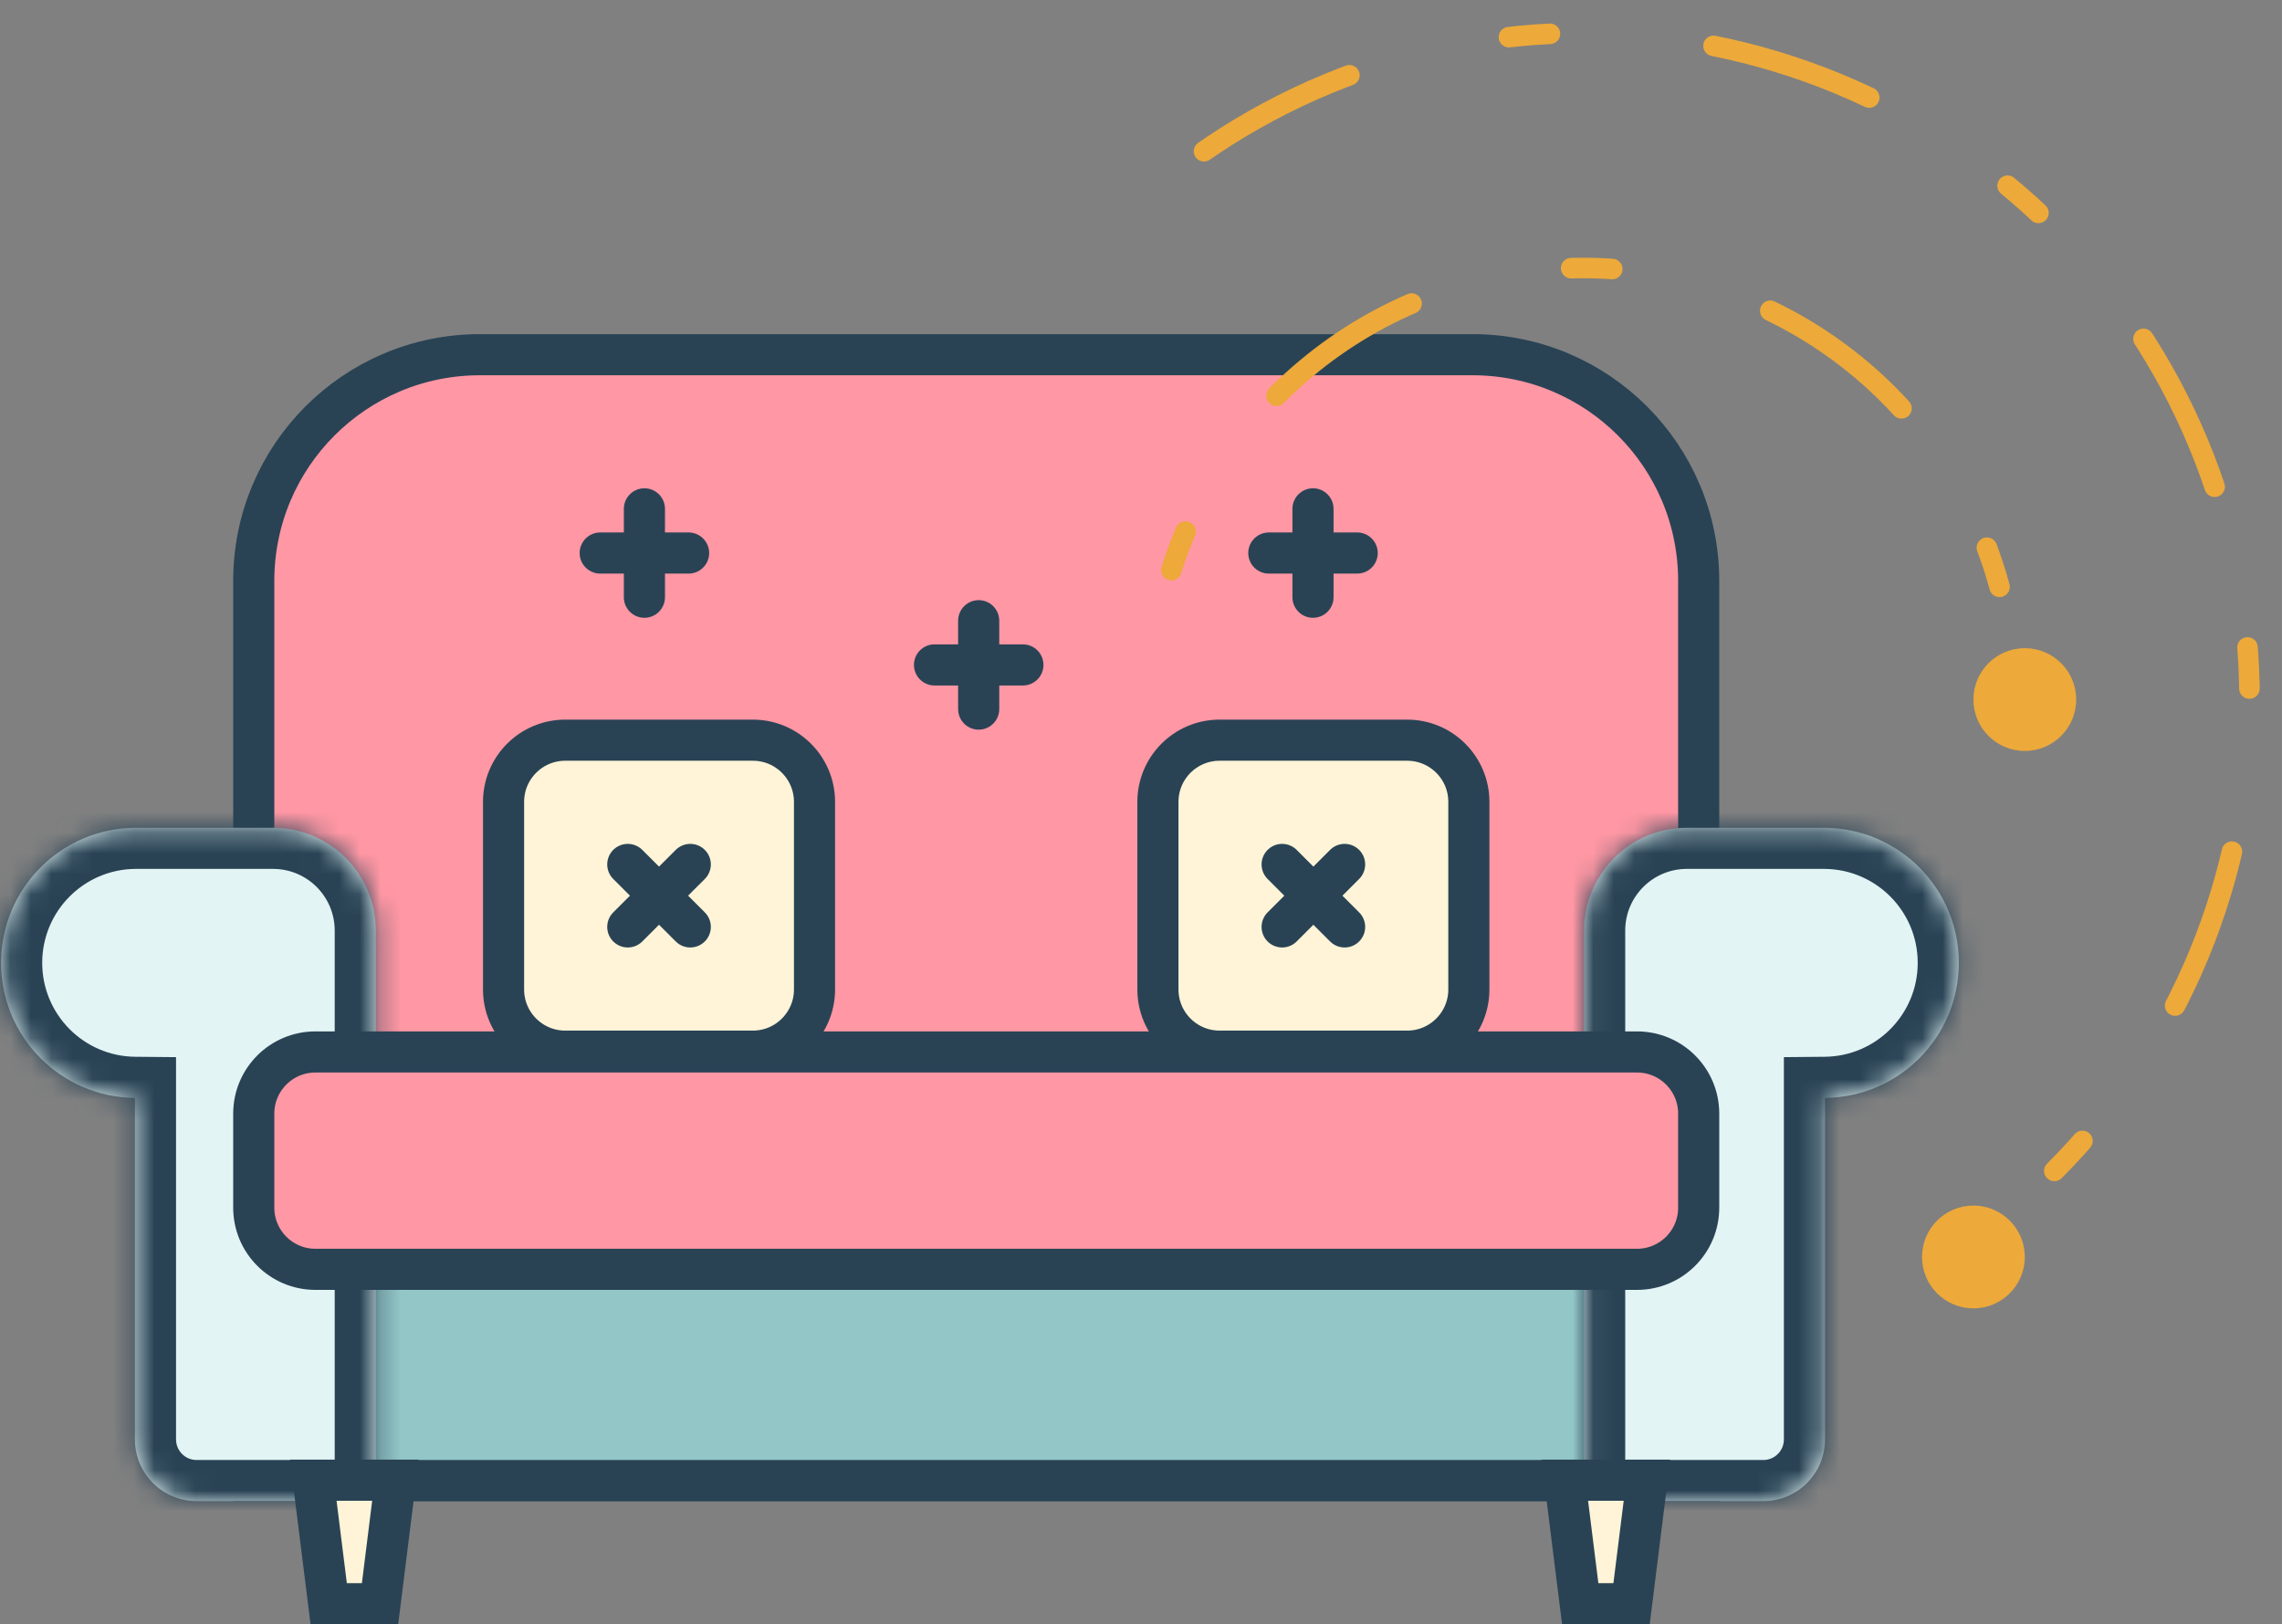
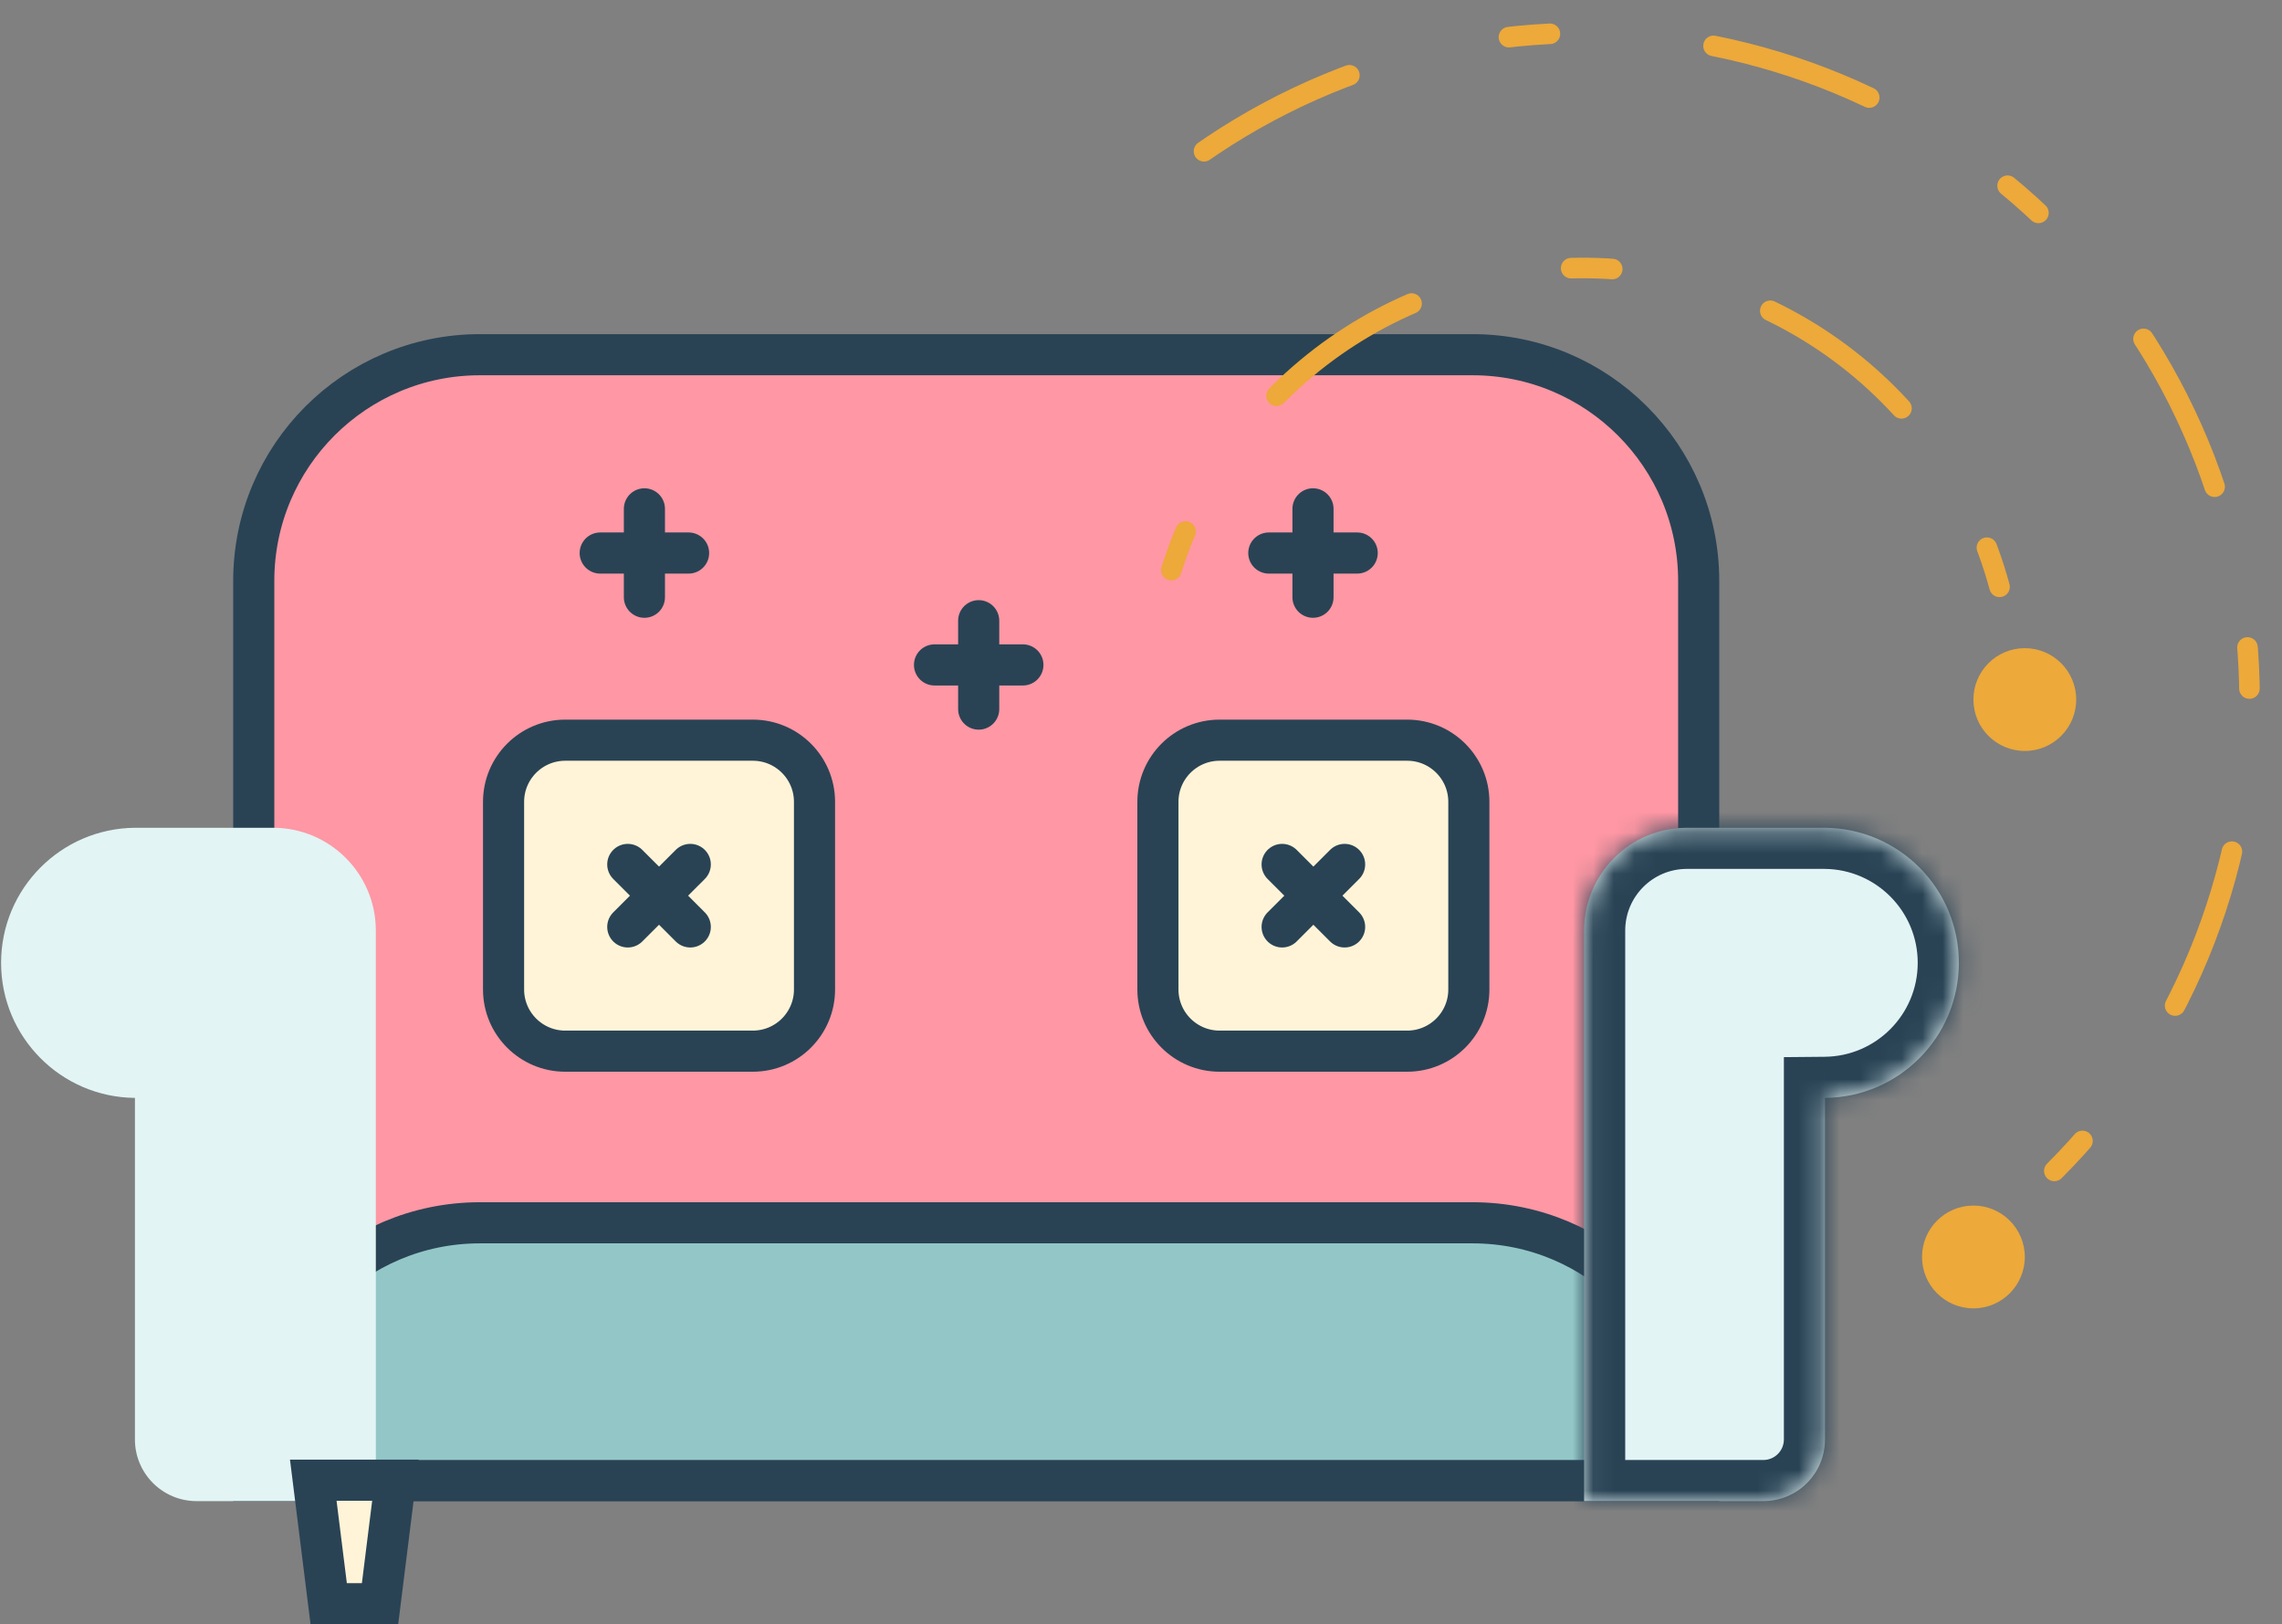
<svg xmlns="http://www.w3.org/2000/svg" width="111" height="79" viewBox="0 0 111 79" fill="none">
  <rect x="0" y="0" width="111" height="79" fill="#808080" stroke="none" />
  <path d="M12.343 28.252C12.343 22.177 17.268 17.252 23.343 17.252H71.627C77.703 17.252 82.627 22.177 82.627 28.252V72.011H12.343V28.252Z" fill="#FF97A4" stroke="#294355" stroke-width="2" />
  <path d="M12.343 70.474C12.343 64.398 17.268 59.474 23.343 59.474H71.627C77.703 59.474 82.627 64.398 82.627 70.474V72.011H12.343V70.474Z" fill="#93C7C7" stroke="#294355" stroke-width="2" />
  <mask id="path-3-inside-1_542_10538" fill="white">
    <path fill-rule="evenodd" clip-rule="evenodd" d="M88.771 40.261C92.372 40.293 95.281 43.222 95.281 46.83C95.281 50.438 92.372 53.367 88.771 53.399V70.011C88.771 71.668 87.428 73.011 85.771 73.011H77.053V45.261C77.053 42.499 79.292 40.261 82.053 40.261H85.418H88.712H88.771V40.261Z" />
  </mask>
  <path fill-rule="evenodd" clip-rule="evenodd" d="M88.771 40.261C92.372 40.293 95.281 43.222 95.281 46.83C95.281 50.438 92.372 53.367 88.771 53.399V70.011C88.771 71.668 87.428 73.011 85.771 73.011H77.053V45.261C77.053 42.499 79.292 40.261 82.053 40.261H85.418H88.712H88.771V40.261Z" fill="#E2F4F4" />
  <path d="M88.771 40.261L88.754 42.261L86.771 42.243V40.261H88.771ZM88.771 53.399H86.771V51.417L88.754 51.399L88.771 53.399ZM77.053 73.011V75.011H75.053V73.011H77.053ZM88.771 40.261V38.261H90.771V40.261H88.771ZM93.281 46.83C93.281 44.32 91.258 42.283 88.754 42.261L88.789 38.261C93.486 38.303 97.281 42.123 97.281 46.83H93.281ZM88.754 51.399C91.258 51.377 93.281 49.34 93.281 46.83H97.281C97.281 51.537 93.486 55.358 88.789 55.399L88.754 51.399ZM86.771 70.011V53.399H90.771V70.011H86.771ZM85.771 71.011C86.323 71.011 86.771 70.563 86.771 70.011H90.771C90.771 72.772 88.532 75.011 85.771 75.011V71.011ZM77.053 71.011H85.771V75.011H77.053V71.011ZM79.053 45.261V73.011H75.053V45.261H79.053ZM82.053 42.261C80.396 42.261 79.053 43.604 79.053 45.261H75.053C75.053 41.395 78.187 38.261 82.053 38.261V42.261ZM85.418 42.261H82.053V38.261H85.418V42.261ZM88.712 42.261H85.418V38.261H88.712V42.261ZM88.771 42.261H88.712V38.261H88.771V42.261ZM86.771 40.261V40.261H90.771V40.261H86.771Z" fill="#294355" mask="url(#path-3-inside-1_542_10538)" />
  <mask id="path-5-inside-2_542_10538" fill="white">
-     <path fill-rule="evenodd" clip-rule="evenodd" d="M6.563 40.261C2.962 40.293 0.053 43.222 0.053 46.83C0.053 50.438 2.962 53.367 6.563 53.399V70.011C6.563 71.668 7.906 73.011 9.563 73.011H18.281V45.261C18.281 42.499 16.042 40.261 13.281 40.261H9.916H6.622H6.563V40.261Z" />
-   </mask>
+     </mask>
  <path fill-rule="evenodd" clip-rule="evenodd" d="M6.563 40.261C2.962 40.293 0.053 43.222 0.053 46.83C0.053 50.438 2.962 53.367 6.563 53.399V70.011C6.563 71.668 7.906 73.011 9.563 73.011H18.281V45.261C18.281 42.499 16.042 40.261 13.281 40.261H9.916H6.622H6.563V40.261Z" fill="#E2F4F4" />
-   <path d="M6.563 40.261L6.581 42.261L8.563 42.243V40.261H6.563ZM6.563 53.399H8.563V51.417L6.581 51.399L6.563 53.399ZM18.281 73.011V75.011H20.281V73.011H18.281ZM6.563 40.261V38.261H4.563V40.261H6.563ZM2.053 46.83C2.053 44.32 4.076 42.283 6.581 42.261L6.545 38.261C1.848 38.303 -1.947 42.123 -1.947 46.83H2.053ZM6.581 51.399C4.076 51.377 2.053 49.34 2.053 46.83H-1.947C-1.947 51.537 1.848 55.358 6.545 55.399L6.581 51.399ZM8.563 70.011V53.399H4.563V70.011H8.563ZM9.563 71.011C9.011 71.011 8.563 70.563 8.563 70.011H4.563C4.563 72.772 6.801 75.011 9.563 75.011V71.011ZM18.281 71.011H9.563V75.011H18.281V71.011ZM16.281 45.261V73.011H20.281V45.261H16.281ZM13.281 42.261C14.938 42.261 16.281 43.604 16.281 45.261H20.281C20.281 41.395 17.147 38.261 13.281 38.261V42.261ZM9.916 42.261H13.281V38.261H9.916V42.261ZM6.622 42.261H9.916V38.261H6.622V42.261ZM6.563 42.261H6.622V38.261H6.563V42.261ZM8.563 40.261V40.261H4.563V40.261H8.563Z" fill="#294355" mask="url(#path-5-inside-2_542_10538)" />
-   <path d="M12.343 54.165C12.343 52.508 13.686 51.165 15.343 51.165H79.627C81.284 51.165 82.627 52.508 82.627 54.165V58.737C82.627 60.394 81.284 61.737 79.627 61.737H15.343C13.686 61.737 12.343 60.394 12.343 58.737V54.165Z" fill="#FF97A4" stroke="#294355" stroke-width="2" />
  <path d="M36.619 36.001C38.276 36.001 39.619 37.344 39.619 39.001L39.619 48.126C39.619 49.782 38.276 51.126 36.619 51.126L27.494 51.126C25.838 51.126 24.494 49.782 24.494 48.126L24.494 39.001C24.494 37.344 25.838 36.001 27.494 36.001L36.619 36.001Z" fill="#FFF4D7" stroke="#294355" stroke-width="2" />
  <path d="M68.447 36.001C70.104 36.001 71.447 37.344 71.447 39.001L71.447 48.126C71.447 49.782 70.104 51.126 68.447 51.126L59.323 51.126C57.666 51.126 56.323 49.782 56.323 48.126L56.323 39.001C56.323 37.344 57.666 36.001 59.323 36.001L68.447 36.001Z" fill="#FFF4D7" stroke="#294355" stroke-width="2" />
  <path d="M33.576 42.044L30.536 45.083" stroke="#294355" stroke-width="2" stroke-linecap="round" />
  <path d="M33.576 45.083L30.536 42.044" stroke="#294355" stroke-width="2" stroke-linecap="round" />
  <path d="M65.404 42.044L62.365 45.083" stroke="#294355" stroke-width="2" stroke-linecap="round" />
  <path d="M65.404 45.083L62.365 42.044" stroke="#294355" stroke-width="2" stroke-linecap="round" />
  <path d="M31.345 24.749L31.345 29.048" stroke="#294355" stroke-width="2" stroke-linecap="round" />
  <path d="M33.494 26.898L29.195 26.898" stroke="#294355" stroke-width="2" stroke-linecap="round" />
  <path d="M47.605 30.19L47.605 34.489" stroke="#294355" stroke-width="2" stroke-linecap="round" />
  <path d="M49.755 32.34L45.456 32.34" stroke="#294355" stroke-width="2" stroke-linecap="round" />
  <path d="M63.866 24.749L63.866 29.048" stroke="#294355" stroke-width="2" stroke-linecap="round" />
  <path d="M66.016 26.898L61.717 26.898" stroke="#294355" stroke-width="2" stroke-linecap="round" />
  <path d="M15.988 78L15.238 71.993H19.236L18.486 78H15.988Z" fill="#FFF4D7" stroke="#294355" stroke-width="2" />
-   <path d="M76.864 78L76.114 71.993H80.112L79.362 78H76.864Z" fill="#FFF4D7" stroke="#294355" stroke-width="2" />
  <circle cx="2.5" cy="2.5" r="2.5" transform="matrix(-1 0 0 1 98.49 58.636)" fill="#EDA939" />
  <circle cx="2.5" cy="2.5" r="2.5" transform="matrix(-1 0 0 1 100.99 31.525)" fill="#EDA939" />
  <path d="M99.926 56.951C102.936 53.941 105.325 50.366 106.954 46.433C108.583 42.499 109.422 38.283 109.422 34.025C109.422 29.768 108.583 25.552 106.954 21.618C105.325 17.684 102.936 14.11 99.926 11.1C96.915 8.089 93.341 5.701 89.407 4.071C85.474 2.442 81.258 1.604 77 1.604C72.742 1.604 68.526 2.442 64.593 4.071C60.659 5.701 57.085 8.089 54.074 11.1" stroke="#EDA939" stroke-linecap="round" stroke-dasharray="2 8 8 8" />
  <path d="M97.261 28.542C96.03 23.993 93.304 19.99 89.521 17.178C85.738 14.367 81.118 12.91 76.407 13.043C71.696 13.177 67.166 14.892 63.548 17.912C59.93 20.933 57.434 25.083 56.461 29.695" stroke="#EDA939" stroke-linecap="round" stroke-dasharray="2 8 8 8" />
</svg>